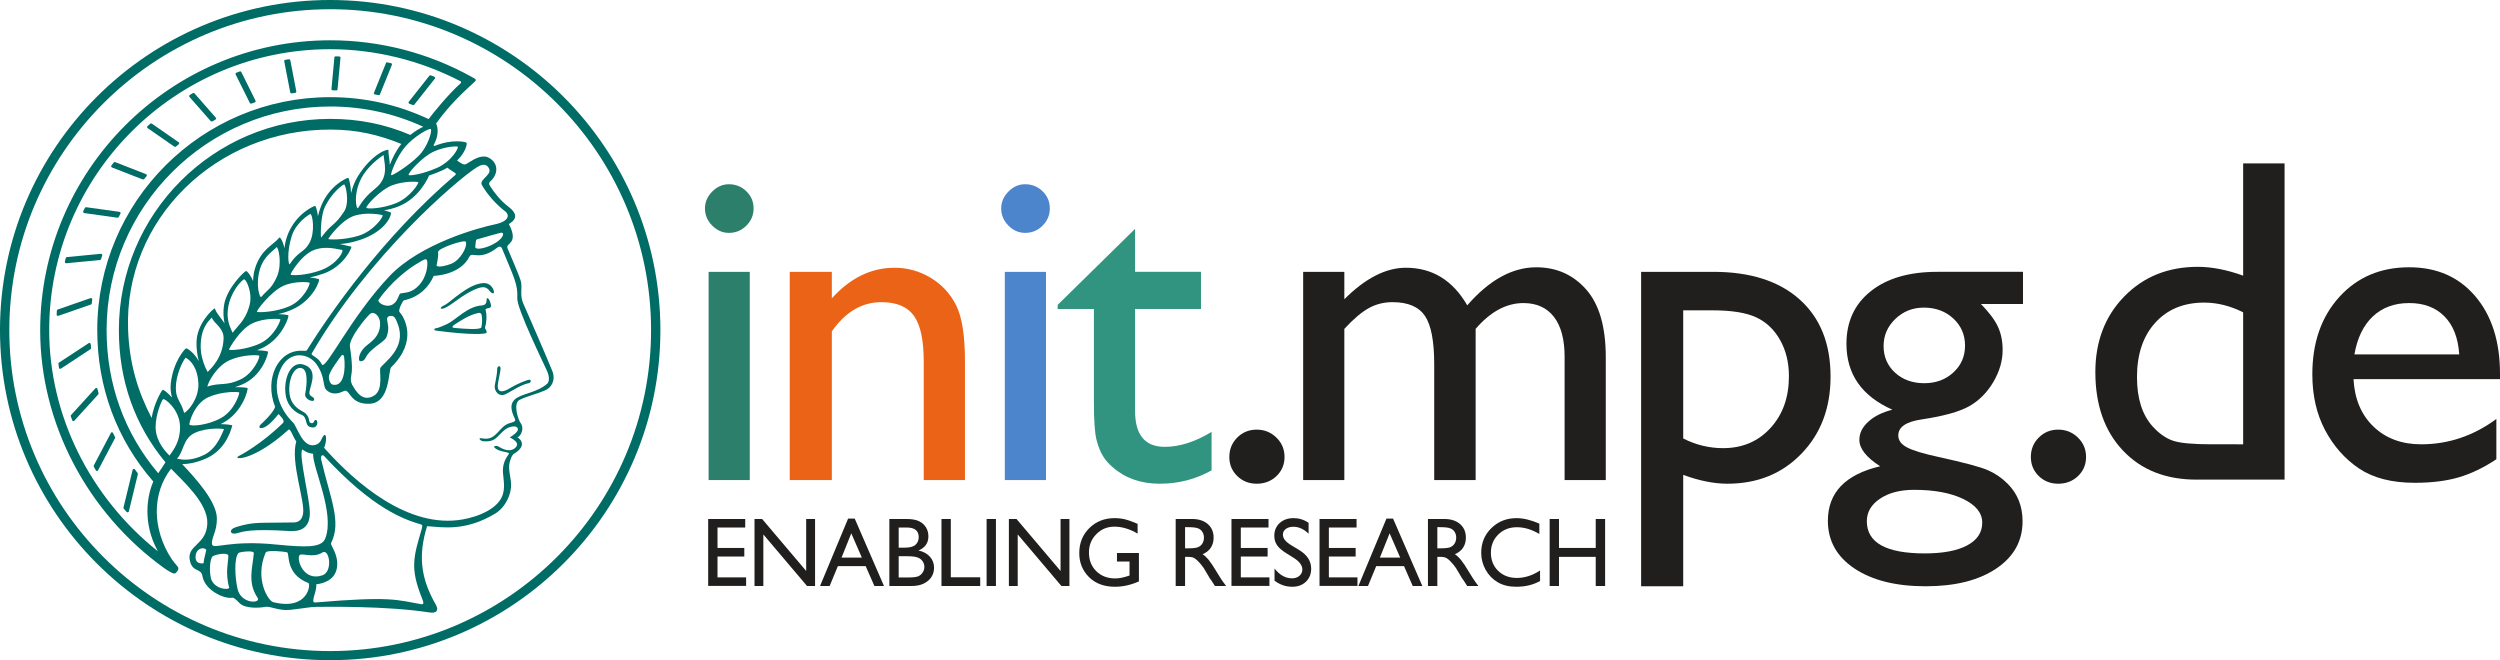
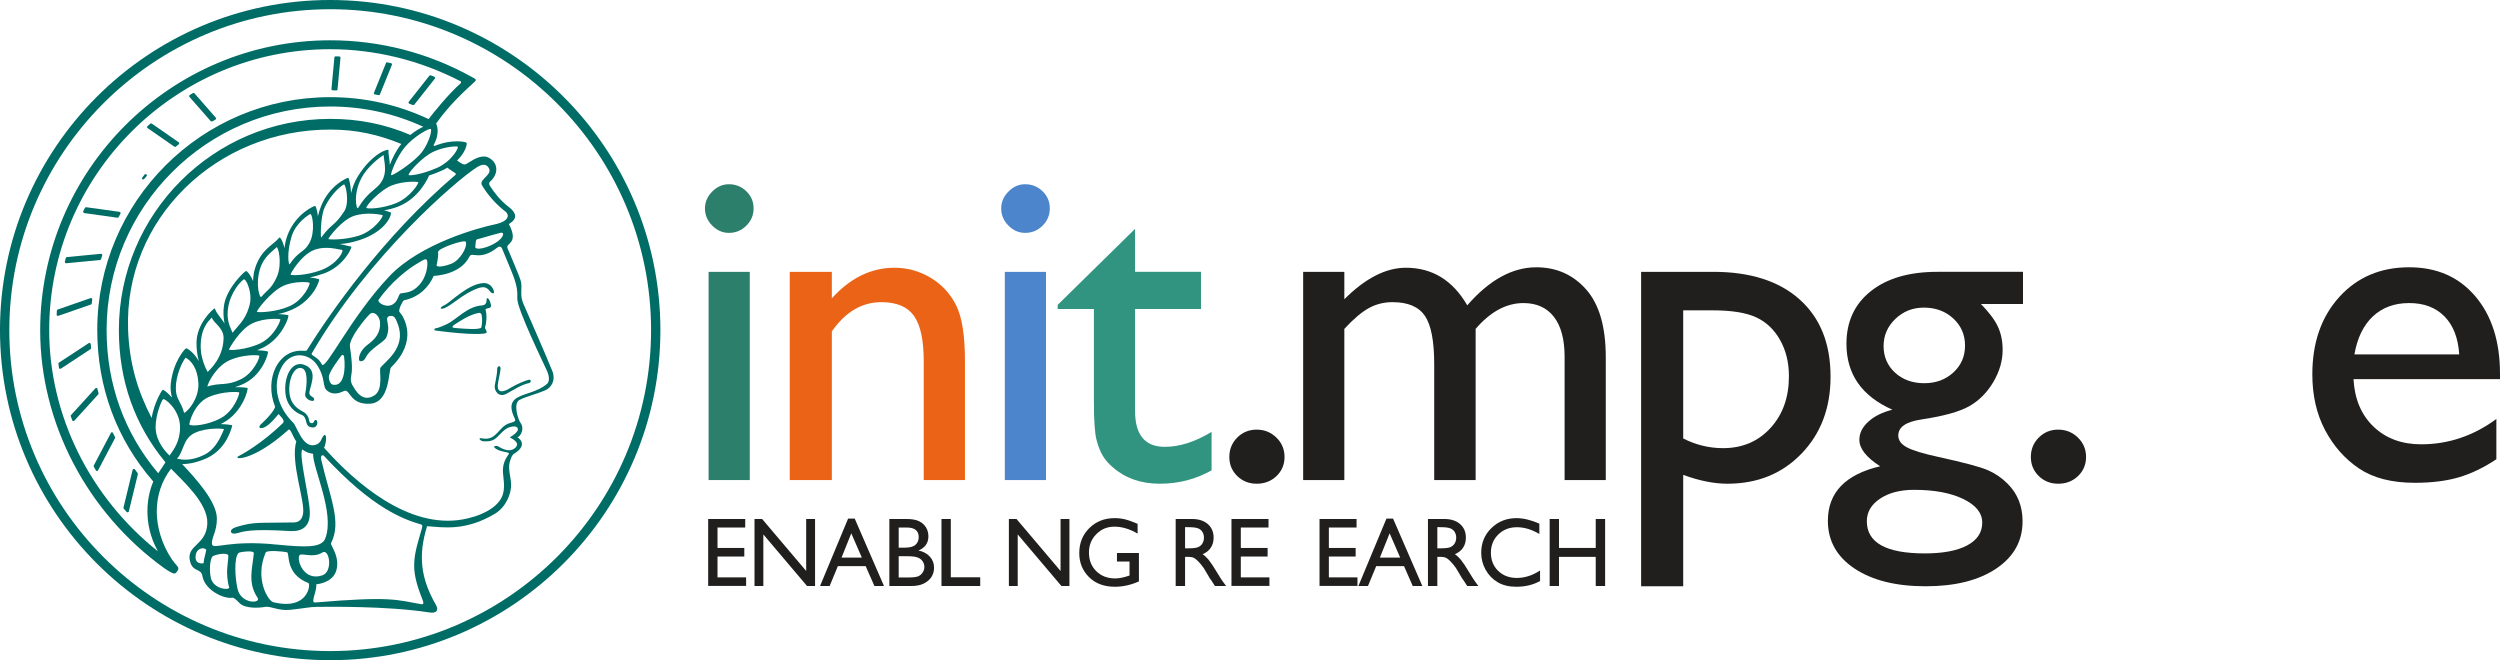
<svg xmlns="http://www.w3.org/2000/svg" xmlns:xlink="http://www.w3.org/1999/xlink" width="774.103pt" height="204.438pt" viewBox="0 0 774.103 204.438" version="1.2" id="svg91" xml:space="preserve">
  <defs id="defs23">
    <g id="g23">
      <symbol overflow="visible" id="glyph0-0">
        <path style="stroke:none" d="M 17.938,0 V -107.656 H 125.609 V 0 Z m 8.984,-8.969 H 116.625 V -98.688 H 26.922 Z m 0,0" id="path1" />
      </symbol>
      <symbol overflow="visible" id="glyph0-1">
        <path style="stroke:none" d="m 15.625,-91.609 c 2.102,0 3.898,0.727 5.391,2.172 1.5,1.449 2.25,3.227 2.25,5.328 0,2.055 -0.75,3.828 -2.25,5.328 -1.492,1.492 -3.289,2.234 -5.391,2.234 -1.961,0 -3.688,-0.754 -5.188,-2.266 -1.492,-1.52 -2.234,-3.285 -2.234,-5.297 0,-1.957 0.742,-3.695 2.234,-5.219 1.5,-1.52 3.227,-2.281 5.188,-2.281 z m -6.297,27.125 h 12.75 V 0 h -12.75 z m 0,0" id="path2" />
      </symbol>
      <symbol overflow="visible" id="glyph0-2">
        <path style="stroke:none" d="m 21.797,-64.484 v 8.203 C 27.492,-62.594 33.969,-65.75 41.219,-65.75 c 4.008,0 7.742,1.043 11.203,3.125 3.457,2.086 6.086,4.938 7.891,8.562 1.801,3.617 2.703,9.344 2.703,17.188 V 0 H 50.25 v -36.734 c 0,-6.582 -1.008,-11.285 -3.016,-14.109 -2,-2.832 -5.367,-4.25 -10.094,-4.25 -6.023,0 -11.137,3.016 -15.344,9.047 V 0 H 8.766 v -64.484 z m 0,0" id="path3" />
      </symbol>
      <symbol overflow="visible" id="glyph0-3">
        <path style="stroke:none" d="m 0,-54.25 23.969,-23.547 v 13.312 H 44.375 v 11.5 H 23.969 V -21.375 c 0,7.387 3.062,11.078 9.188,11.078 4.57,0 9.406,-1.539 14.5,-4.625 v 11.906 C 42.75,-0.254 37.398,1.125 31.609,1.125 25.766,1.125 20.906,-0.582 17.031,-4 15.812,-5.02 14.805,-6.172 14.016,-7.453 c -0.793,-1.289 -1.461,-2.973 -2,-5.047 -0.531,-2.082 -0.797,-6.047 -0.797,-11.891 v -28.594 H 0 Z m 0,0" id="path4" />
      </symbol>
      <symbol overflow="visible" id="glyph0-4">
        <path style="stroke:none" d="m 15.625,-15.625 c 2.383,0 4.414,0.82 6.094,2.453 1.688,1.637 2.531,3.641 2.531,6.016 0,2.344 -0.828,4.312 -2.484,5.906 C 20.109,0.332 18.062,1.125 15.625,1.125 13.25,1.125 11.242,0.332 9.609,-1.25 7.973,-2.844 7.156,-4.812 7.156,-7.156 c 0,-2.375 0.816,-4.379 2.453,-6.016 C 11.242,-14.805 13.25,-15.625 15.625,-15.625 Z m 0,0" id="path5" />
      </symbol>
      <symbol overflow="visible" id="glyph0-5">
        <path style="stroke:none" d="M 61.891,-46.828 V 0 H 49.062 v -35.891 c 0,-7.145 -0.961,-12.129 -2.875,-14.953 -1.918,-2.832 -5.258,-4.25 -10.016,-4.25 -2.668,0 -5.109,0.609 -7.328,1.828 -2.219,1.211 -4.758,3.355 -7.609,6.438 V 0 h -12.75 v -64.484 h 12.75 V -56 c 6.5,-6.5 12.852,-9.75 19.062,-9.75 8.176,0 14.508,3.883 19,11.641 6.82,-7.852 13.945,-11.781 21.375,-11.781 6.258,0 11.41,2.293 15.453,6.875 4.039,4.586 6.062,11.57 6.062,20.953 V 0 h -12.75 v -38.203 c 0,-5.375 -1.102,-9.484 -3.297,-12.328 -2.199,-2.852 -5.352,-4.281 -9.453,-4.281 -5.281,0 -10.215,2.664 -14.797,7.984 z m 0,0" id="path6" />
      </symbol>
      <symbol overflow="visible" id="glyph0-6">
        <path style="stroke:none" d="M 8.203,32.875 V -64.484 H 30.562 c 11.445,0 20.359,2.855 26.734,8.562 6.375,5.699 9.562,13.664 9.562,23.891 0,9.68 -3,17.625 -9,23.844 -6,6.211 -13.652,9.312 -22.953,9.312 -4.117,0 -8.672,-0.914 -13.672,-2.734 V 32.875 Z M 30.281,-52.562 h -9.047 v 39.672 c 3.926,2 8.039,3 12.344,3 5.977,0 10.867,-2.078 14.672,-6.234 3.812,-4.156 5.719,-9.504 5.719,-16.047 0,-4.207 -0.902,-7.922 -2.703,-11.141 -1.793,-3.227 -4.246,-5.578 -7.359,-7.047 -3.105,-1.469 -7.648,-2.203 -13.625,-2.203 z m 0,0" id="path7" />
      </symbol>
      <symbol overflow="visible" id="glyph0-7">
        <path style="stroke:none" d="m 5.75,-42.188 c 0,-6.875 2.508,-12.305 7.531,-16.297 5.02,-4 11.879,-6 20.578,-6 h 26.562 v 9.953 H 47.375 c 2.531,2.574 4.285,4.914 5.266,7.016 0.977,2.094 1.469,4.5 1.469,7.219 0,3.367 -0.961,6.672 -2.875,9.922 -1.918,3.242 -4.383,5.727 -7.391,7.453 -3.012,1.73 -7.953,3.109 -14.828,4.141 -4.812,0.699 -7.219,2.355 -7.219,4.969 0,1.5 0.898,2.73 2.703,3.688 1.801,0.961 5.062,1.949 9.781,2.969 7.895,1.73 12.973,3.09 15.234,4.078 2.27,0.98 4.316,2.383 6.141,4.203 3.082,3.082 4.625,6.957 4.625,11.625 0,6.125 -2.727,11.008 -8.172,14.656 -5.438,3.645 -12.715,5.469 -21.828,5.469 -9.211,0 -16.559,-1.836 -22.047,-5.5 C 2.742,23.707 0,18.785 0,12.609 0,3.879 5.395,-1.75 16.188,-4.281 11.895,-7.031 9.75,-9.758 9.75,-12.469 c 0,-2.062 0.922,-3.93 2.766,-5.609 1.844,-1.688 4.328,-2.926 7.453,-3.719 C 10.488,-26.004 5.75,-32.801 5.75,-42.188 Z m 23.969,-11.219 c -3.461,0 -6.402,1.168 -8.828,3.5 C 18.461,-47.57 17.25,-44.77 17.25,-41.5 c 0,3.324 1.188,6.074 3.562,8.25 2.383,2.168 5.398,3.25 9.047,3.25 3.594,0 6.594,-1.109 9,-3.328 2.406,-2.219 3.609,-4.988 3.609,-8.312 0,-3.363 -1.215,-6.164 -3.641,-8.406 -2.43,-2.238 -5.465,-3.359 -9.109,-3.359 z M 26.703,3.016 c -4.305,0 -7.82,0.91 -10.547,2.734 -2.73,1.82 -4.094,4.156 -4.094,7 0,6.633 5.977,9.953 17.938,9.953 5.656,0 10.035,-0.828 13.141,-2.484 3.102,-1.656 4.656,-4.008 4.656,-7.047 0,-2.992 -1.965,-5.434 -5.891,-7.328 C 37.988,3.957 32.922,3.016 26.703,3.016 Z m 0,0" id="path8" />
      </symbol>
      <symbol overflow="visible" id="glyph0-8">
-         <path style="stroke:none" d="M 52.078,-97.922 H 64.906 V 0 H 37.641 C 28.109,0 20.504,-3.008 14.828,-9.031 9.148,-15.062 6.312,-23.148 6.312,-33.297 c 0,-9.477 2.977,-17.281 8.938,-23.406 5.957,-6.125 13.562,-9.188 22.812,-9.188 4.301,0 8.973,0.914 14.016,2.734 z m 0,86.984 v -40.859 c -3.969,-2.008 -7.992,-3.016 -12.062,-3.016 -6.355,0 -11.414,2.086 -15.172,6.25 -3.762,4.156 -5.641,9.762 -5.641,16.812 0,6.637 1.633,11.75 4.906,15.344 1.969,2.156 4.047,3.609 6.234,4.359 2.195,0.742 6.145,1.109 11.844,1.109 z m 0,0" id="path9" />
-       </symbol>
+         </symbol>
      <symbol overflow="visible" id="glyph0-9">
        <path style="stroke:none" d="M 64,-31.125 H 18.641 c 0.332,6.168 2.398,11.074 6.203,14.719 3.812,3.648 8.727,5.469 14.75,5.469 8.414,0 16.176,-2.613 23.281,-7.844 V -6.312 c -3.93,2.617 -7.82,4.484 -11.672,5.609 -3.855,1.125 -8.375,1.688 -13.562,1.688 -7.105,0 -12.855,-1.469 -17.25,-4.406 C 16.004,-6.367 12.488,-10.332 9.844,-15.312 7.207,-20.289 5.891,-26.051 5.891,-32.594 c 0,-9.812 2.773,-17.789 8.328,-23.938 5.562,-6.145 12.785,-9.219 21.672,-9.219 8.551,0 15.375,2.996 20.469,8.984 C 61.453,-50.785 64,-42.773 64,-32.734 Z M 18.922,-38.766 H 51.375 c -0.324,-5.094 -1.844,-9.016 -4.562,-11.766 -2.711,-2.758 -6.352,-4.141 -10.922,-4.141 -4.586,0 -8.34,1.383 -11.266,4.141 -2.918,2.75 -4.82,6.672 -5.703,11.766 z m 0,0" id="path10" />
      </symbol>
      <symbol overflow="visible" id="glyph1-0">
        <path style="stroke:none" d="M 3.703,0 V -22.812 H 25.969 V 0 Z M 5.562,-1.906 H 24.109 V -20.922 H 5.562 Z m 0,0" id="path11" />
      </symbol>
      <symbol overflow="visible" id="glyph1-1">
        <path style="stroke:none" d="m 2.234,-20.75 h 11.469 v 2.641 H 5.125 v 6.328 h 8.297 V -9.125 H 5.125 v 6.453 h 8.859 v 2.641 h -11.75 z m 0,0" id="path12" />
      </symbol>
      <symbol overflow="visible" id="glyph1-2">
        <path style="stroke:none" d="m 18.312,-20.75 h 2.75 V 0 H 18.578 L 5.047,-15.969 V 0 H 2.312 V -20.75 H 4.672 L 18.312,-4.656 Z m 0,0" id="path13" />
      </symbol>
      <symbol overflow="visible" id="glyph1-3">
        <path style="stroke:none" d="m 8.688,-20.875 h 2.047 L 19.797,0 h -2.969 L 14.125,-6.156 H 5.516 L 2.969,0 H 0 Z m 4.25,12.078 L 9.672,-16.312 6.656,-8.797 Z m 0,0" id="path14" />
      </symbol>
      <symbol overflow="visible" id="glyph1-4">
        <path style="stroke:none" d="M 9.078,0 H 2.234 V -20.75 H 7.531 c 1.676,0 2.977,0.23 3.906,0.688 0.938,0.461 1.648,1.094 2.141,1.906 0.5,0.805 0.75,1.734 0.75,2.797 0,2.043 -1.027,3.5 -3.078,4.375 1.469,0.293 2.641,0.918 3.516,1.875 0.875,0.961 1.312,2.109 1.312,3.453 0,1.062 -0.266,2.012 -0.797,2.844 -0.531,0.824 -1.312,1.5 -2.344,2.031 C 11.914,-0.258 10.629,0 9.078,0 Z M 7.625,-18.109 h -2.5 V -11.875 h 1.938 c 1.539,0 2.633,-0.301 3.281,-0.906 0.656,-0.602 0.984,-1.383 0.984,-2.344 0,-1.988 -1.234,-2.984 -3.703,-2.984 z M 7.844,-9.219 H 5.125 v 6.578 h 2.859 c 1.582,0 2.656,-0.125 3.219,-0.375 0.562,-0.258 1.016,-0.656 1.359,-1.188 0.344,-0.531 0.516,-1.102 0.516,-1.719 0,-0.633 -0.184,-1.211 -0.547,-1.734 C 12.176,-8.188 11.664,-8.578 11,-8.828 10.332,-9.086 9.281,-9.219 7.844,-9.219 Z m 0,0" id="path15" />
      </symbol>
      <symbol overflow="visible" id="glyph1-5">
        <path style="stroke:none" d="M 2.234,-20.75 H 5.125 v 18.047 h 9.109 V 0 h -12 z m 0,0" id="path16" />
      </symbol>
      <symbol overflow="visible" id="glyph1-6">
-         <path style="stroke:none" d="M 2.266,-20.75 H 5.156 V 0 H 2.266 Z m 0,0" id="path17" />
-       </symbol>
+         </symbol>
      <symbol overflow="visible" id="glyph1-7">
        <path style="stroke:none" d="m 13.172,-10.219 h 6.797 v 8.797 c -2.492,1.105 -4.965,1.656 -7.422,1.656 -3.355,0 -6.039,-1 -8.047,-3 -2,-2.008 -3,-4.484 -3,-7.422 0,-3.102 1.035,-5.68 3.109,-7.734 2.082,-2.062 4.691,-3.094 7.828,-3.094 1.133,0 2.211,0.125 3.234,0.375 1.031,0.25 2.328,0.715 3.891,1.391 v 3.031 C 17.145,-17.656 14.75,-18.375 12.375,-18.375 c -2.211,0 -4.074,0.777 -5.594,2.328 C 5.258,-14.504 4.5,-12.613 4.5,-10.375 c 0,2.367 0.758,4.297 2.281,5.797 1.52,1.492 3.473,2.234 5.859,2.234 1.156,0 2.539,-0.27 4.156,-0.812 L 17.062,-3.25 v -4.328 h -3.891 z m 0,0" id="path18" />
      </symbol>
      <symbol overflow="visible" id="glyph1-8">
        <path style="stroke:none" d="" id="path19" />
      </symbol>
      <symbol overflow="visible" id="glyph1-9">
        <path style="stroke:none" d="m 2.312,0 v -20.75 h 5.078 c 2.039,0 3.66,0.523 4.859,1.562 1.207,1.043 1.812,2.449 1.812,4.219 0,1.211 -0.297,2.258 -0.891,3.141 -0.586,0.875 -1.422,1.531 -2.516,1.969 0.645,0.438 1.273,1.031 1.891,1.781 0.613,0.75 1.484,2.062 2.609,3.938 0.707,1.18 1.27,2.062 1.688,2.656 L 17.922,0 H 14.469 l -0.875,-1.359 C 13.562,-1.41 13.504,-1.5 13.422,-1.625 l -0.578,-0.812 -0.891,-1.516 -0.969,-1.625 C 10.379,-6.422 9.828,-7.094 9.328,-7.594 8.836,-8.102 8.391,-8.469 7.984,-8.688 7.586,-8.914 6.914,-9.031 5.969,-9.031 h -0.75 V 0 Z M 6.078,-18.219 H 5.219 v 6.547 H 6.312 c 1.469,0 2.473,-0.129 3.016,-0.391 0.551,-0.258 0.977,-0.645 1.281,-1.156 0.301,-0.52 0.453,-1.113 0.453,-1.781 0,-0.656 -0.168,-1.25 -0.5,-1.781 -0.336,-0.531 -0.809,-0.898 -1.422,-1.109 -0.617,-0.219 -1.637,-0.328 -3.062,-0.328 z m 0,0" id="path20" />
      </symbol>
      <symbol overflow="visible" id="glyph1-10">
-         <path style="stroke:none" d="m 7.25,-8.703 -2.203,-1.375 c -1.387,-0.852 -2.371,-1.695 -2.953,-2.531 -0.586,-0.844 -0.875,-1.812 -0.875,-2.906 0,-1.625 0.551,-2.945 1.656,-3.969 1.102,-1.02 2.539,-1.531 4.312,-1.531 1.688,0 3.238,0.484 4.656,1.453 v 3.375 C 10.383,-17.625 8.812,-18.344 7.125,-18.344 c -0.949,0 -1.727,0.227 -2.328,0.672 -0.605,0.449 -0.906,1.027 -0.906,1.734 0,0.625 0.219,1.211 0.656,1.75 0.445,0.543 1.164,1.109 2.156,1.703 l 2.219,1.344 c 2.477,1.5 3.719,3.422 3.719,5.766 0,1.668 -0.547,3.023 -1.641,4.062 -1.086,1.031 -2.496,1.547 -4.234,1.547 -2,0 -3.824,-0.629 -5.469,-1.891 v -3.766 c 1.57,2.031 3.383,3.047 5.438,3.047 0.906,0 1.66,-0.258 2.266,-0.781 0.602,-0.52 0.906,-1.172 0.906,-1.953 0,-1.27 -0.887,-2.469 -2.656,-3.594 z m 0,0" id="path21" />
-       </symbol>
+         </symbol>
      <symbol overflow="visible" id="glyph1-11">
        <path style="stroke:none" d="m 19.672,-4.812 v 3.266 c -2.125,1.188 -4.578,1.781 -7.359,1.781 -2.262,0 -4.18,-0.461 -5.75,-1.391 C 4.988,-2.094 3.742,-3.375 2.828,-5 c -0.918,-1.633 -1.375,-3.406 -1.375,-5.312 0,-3.02 1.047,-5.555 3.141,-7.609 2.102,-2.062 4.695,-3.094 7.781,-3.094 2.125,0 4.484,0.57 7.078,1.703 v 3.203 c -2.367,-1.395 -4.68,-2.094 -6.938,-2.094 -2.312,0 -4.234,0.75 -5.766,2.25 -1.531,1.5 -2.297,3.383 -2.297,5.641 0,2.281 0.75,4.156 2.25,5.625 1.508,1.461 3.438,2.188 5.781,2.188 2.457,0 4.852,-0.77 7.188,-2.312 z m 0,0" id="path22" />
      </symbol>
      <symbol overflow="visible" id="glyph1-12">
        <path style="stroke:none" d="m 16.5,-20.75 h 2.906 V 0 H 16.5 V -9.031 H 5.125 V 0 H 2.234 V -20.75 H 5.125 v 8.969 H 16.5 Z m 0,0" id="path23" />
      </symbol>
    </g>
  </defs>
  <g id="g29">
    <g id="g21" style="image-rendering:auto" transform="matrix(3.249,0,0,3.249,-50.915,-49.972)">
      <path fill="#006c66" d="m 47.14,77.43 c -16.87,0 -30.58,-13.72 -30.58,-30.59 0,-16.86 13.72,-30.58 30.58,-30.58 16.86,0 30.58,13.72 30.58,30.58 0,16.87 -13.72,30.59 -30.58,30.59 m 0,-62.05 c -17.35,0 -31.47,14.11 -31.47,31.46 0,17.35 14.11,31.46 31.47,31.46 17.35,0 31.47,-14.11 31.47,-31.46 C 78.6,29.49 64.49,15.38 47.14,15.38" id="path1-3" />
      <path fill="#006c66" d="m 67.81,51.96 c -0.98,0.86 -2.48,0.93 -3.08,1.49 -0.32,0.29 -0.46,0.74 -0.12,1.55 0.2,0.47 0.33,0.52 -0.34,0.7 -1.09,0.29 -1.24,1.72 -2.62,1.46 -0.55,-0.1 -0.16,0.25 0.04,0.27 0.79,0.08 1.11,-0.15 1.38,-0.41 0.28,-0.26 0.65,-0.73 1.07,-0.89 0.44,-0.17 0.88,-0.16 0.89,0.17 0.01,0.25 -0.55,0.65 -0.78,0.76 0.28,0.15 1.15,0.59 0.41,1.09 -0.58,0.39 -1.37,-0.15 -1.49,-0.22 -0.17,-0.1 -0.5,-0.05 -0.39,0.08 0.43,0.52 1.58,0.39 1.37,0.66 -1.06,1.43 -0.2,2.26 -0.52,3.69 -0.33,1.45 -2.31,2.25 -3.84,2.52 -5.2,0.94 -10.26,-3.49 -13.23,-6.82 0.27,-0.63 0.24,-1.46 -0.04,-1.17 -0.26,0.28 -0.21,0.74 -0.83,0.9 -1.19,0.3 -1.71,-1.77 -2.08,-2.13 -1.45,-1.42 -2.02,-3.42 -1.16,-5.18 0.87,-1.77 2.69,-1.42 3.41,-0.35 0.9,1.33 0.48,2.09 1,2.49 0.72,0.56 1.44,0.06 1.64,0.01 0.55,-0.15 0.51,1.3 2.38,1.23 2.01,-0.07 1.78,-3.2 2.07,-3.48 2.58,-2.51 1.26,-4.76 0.79,-5.28 -0.13,-0.14 0.29,-1.06 0.44,-1.1 1.51,-0.33 2.37,-1.3 2.83,-2.33 0,0 2.52,-0.04 3.41,-1.85 0.24,-0.48 0.98,0.47 2.66,-0.85 0.19,-0.15 0.37,-0.08 0.44,0.1 1.08,2.65 1.53,3.38 1.45,4.73 -0.06,0.98 2.62,6.43 2.82,6.9 0.24,0.52 0.27,1.04 0.02,1.26 M 55.87,65.77 c -0.77,2.65 -1.15,3.7 0,6.58 0.15,0.38 0.27,0.67 -0.07,0.61 -2.32,-0.4 -2.82,-0.78 -10.08,-0.16 -0.52,0.04 0.17,-1.01 0.09,-1.73 0.66,-0.08 1.72,-0.39 1.95,-1.47 0.27,-1.31 -0.64,-2.27 -0.54,-2.46 1.03,-2.01 -0.07,-4.24 -0.94,-7.97 -0.08,-0.35 0.12,-0.5 0.27,-0.34 4.67,5.06 7.65,6.06 9.26,6.54 0.15,0.04 0.11,0.22 0.06,0.4 m -14.16,7 c -0.48,-0.12 -1.8,-2.22 -0.72,-4.73 0.11,-0.26 1.76,-0.1 2.04,-0.02 0.28,0.08 -0.23,2.05 2.04,2.93 0.22,0.09 -0.02,2.65 -3.36,1.82 m -3.4,-1.26 c -0.25,-1.1 -0.35,-3.01 0.11,-3.44 0.09,-0.08 1.46,-0.28 1.44,0.03 -0.1,1.32 -0.64,2.79 0.36,4.25 0.38,0.55 -1.57,0.64 -1.91,-0.84 m 8.09,-1.3 c -1.78,0.62 -2.48,-1.47 -2.19,-1.91 0.18,-0.27 1.3,0.31 2.18,-0.26 0.67,-0.44 1.04,1.81 0.01,2.17 M 35.88,67.25 c -0.1,-0.59 0.47,-1.16 0.46,-2.46 -0.01,-1.59 -1.98,-3.77 -3.31,-5.18 0.62,0 1.44,-0.15 2.36,-0.57 1.98,-0.92 2.37,-3.02 2.42,-3.1 0.03,-0.04 -0.44,-0.13 -1.12,-0.14 0.07,-0.03 0.15,-0.07 0.22,-0.11 1.94,-1.04 2.44,-3.28 2.35,-3.33 -0.04,-0.02 -0.52,-0.1 -1.19,-0.08 0.19,-0.06 0.38,-0.14 0.59,-0.22 2.05,-0.81 2.62,-3.09 2.55,-3.17 -0.03,-0.03 -0.44,-0.11 -1.04,-0.13 0.18,-0.07 0.37,-0.15 0.56,-0.24 1.87,-0.93 2.52,-3.02 2.42,-3.09 -0.04,-0.03 -0.42,-0.1 -0.98,-0.11 0.42,-0.09 0.87,-0.23 1.35,-0.44 2,-0.88 2.65,-2.79 2.56,-2.88 -0.04,-0.03 -0.38,-0.13 -0.89,-0.17 0.4,-0.09 0.84,-0.21 1.3,-0.37 1.98,-0.68 2.78,-2.57 2.66,-2.58 -0.27,-0.03 -0.64,-0.16 -1.11,-0.24 0.54,-0.04 1.17,-0.13 1.96,-0.4 2.14,-0.72 2.9,-2.01 2.94,-2.57 0,-0.04 -0.26,-0.15 -0.67,-0.24 0.49,-0.09 0.98,-0.21 1.39,-0.38 2,-0.81 2.83,-2.77 2.9,-2.94 0.36,-0.12 0.76,-0.27 1.17,-0.45 0.21,-0.09 0.4,-0.19 0.57,-0.3 0.1,0.07 0.25,0.19 0.49,0.34 0.3,0.19 0.41,0.24 0.26,0.37 -6.8,5.8 -11.9,13.11 -14.12,16.67 -0.06,0.1 -0.18,0.08 -0.37,0.07 -2.38,-0.16 -3.73,2.68 -2.67,5.34 -0.13,0.54 -1.26,1.59 -1.35,1.66 -0.09,0.07 -0.31,0.41 0.07,0.37 0.56,-0.05 1.27,-0.94 1.61,-1.34 0.14,0.18 0.67,0.61 0.41,0.86 -2.02,1.99 -4.03,3.06 -4.18,3.13 -0.76,0.37 1.26,0.63 4.71,-2.49 0.2,-0.18 0.44,0.72 0.75,1.11 -0.59,1.95 0.87,5.73 0.64,6.91 -0.04,0.21 -0.16,0.79 -0.85,0.81 -3.42,0.07 -3.75,-0.09 -5.49,0.43 -0.81,0.24 -0.6,0.77 -0.01,0.61 0.67,-0.18 1.36,-0.45 5.06,-0.22 0.9,0.06 1.94,-0.18 1.94,-1.71 0.01,-1.38 -1.09,-5.51 -0.72,-6.07 0.49,0.37 0.85,0.38 1.03,0.42 -0.05,1.35 2.12,5.69 1.15,8.09 -0.36,0.89 -1.93,0.82 -4.62,0.56 -4.58,-0.47 -6.07,0.52 -6.16,-0.03 m -0.09,3.31 c -0.2,-0.79 -0.12,-1.88 0.15,-2.17 0.52,-0.25 1.47,-0.35 1.49,-0.05 0.03,0.48 -0.33,1.63 0.09,3.06 -0.1,0.23 -1.39,0.13 -1.73,-0.84 M 34.23,56.64 c 1.16,-0.55 2.88,-0.42 2.79,-0.34 -0.09,0.08 -0.55,1.75 -1.85,2.41 -1.3,0.65 -2.16,0.48 -2.63,0.39 0.69,-0.77 0.55,-1.91 1.69,-2.46 m -2.4,2.16 c -0.39,-0.37 -1.23,-1.3 -1.32,-2.5 0,-0.06 -0.01,-0.12 -0.01,-0.17 0,-1.29 0.57,-2.56 0.71,-2.7 0.14,-0.14 1.6,0.99 1.62,2.62 0.02,1.4 -0.62,2.2 -1,2.75 m -1.07,1.67 c 0,0 -0.01,0.01 -0.01,0.01 -3.22,-3.8 -4.92,-8.5 -4.92,-13.64 0,-11.75 9.56,-21.31 21.31,-21.31 3.1,0 6.08,0.65 8.87,1.93 -0.37,0.17 -0.79,0.42 -1.23,0.78 -2.45,-1.04 -4.92,-1.53 -7.64,-1.53 -11.1,0 -20.14,9.03 -20.14,20.13 0,4.81 1.5,9.05 4.44,12.6 -0.16,0.26 -0.4,0.62 -0.68,1.03 m -0.04,7.45 C 24.24,62.76 20.36,54.97 20.36,46.84 c 0,-14.76 12.01,-26.77 26.77,-26.77 4.31,0 8.63,1.08 12.42,3.05 0.08,0.04 0.09,0.14 0.02,0.2 -1.11,0.97 -2.66,2.88 -3.05,3.41 -2.95,-1.38 -6.1,-2.09 -9.39,-2.09 -12.24,0 -22.19,9.96 -22.19,22.19 0,5.46 1.85,10.44 5.34,14.44 -0.2,0.46 -0.56,1.48 -0.56,2.83 0.01,1.12 0.22,2.4 1,3.82 M 50.6,35.2 c -0.16,-0.11 1.28,-1.72 2.45,-2.16 1.14,-0.43 2.38,-0.35 2.48,-0.3 0.1,0.06 -0.75,1.45 -2.13,2.01 -1.3,0.52 -2.65,0.55 -2.8,0.45 m -3.64,2.95 c 0.02,-0.09 1.21,-1.76 2.43,-2.19 1.17,-0.4 2.59,-0.13 2.74,-0.07 0.15,0.06 -0.82,1.53 -2.32,1.97 -1.34,0.41 -2.87,0.37 -2.85,0.29 m -3.59,3.41 c -0.08,-0.04 1,-1.88 2.22,-2.35 1.16,-0.45 2.31,-0.04 2.66,-0.02 0.28,0.02 -0.4,1.35 -1.99,1.94 -1.33,0.49 -2.69,0.53 -2.89,0.43 m -3.21,3.54 c -0.1,-0.07 1.32,-1.93 2.5,-2.47 1.04,-0.48 2.4,-0.38 2.51,-0.3 0.11,0.08 -0.55,1.64 -1.92,2.24 -1.3,0.57 -2.99,0.61 -3.09,0.53 m -2.67,3.58 c 0.06,-0.14 1.06,-1.93 2.23,-2.48 1.16,-0.55 2.57,-0.43 2.66,-0.4 0.1,0.03 -0.53,1.62 -1.86,2.28 -1.32,0.65 -3.09,0.74 -3.03,0.6 m -2.06,3.54 c 0.09,-0.46 0.9,-1.96 2.12,-2.51 v 0 c 1.23,-0.55 2.65,-0.51 2.81,-0.44 0.16,0.07 -0.51,1.67 -1.74,2.26 -1.38,0.67 -1.94,0.28 -3.19,0.69 m 0.11,1.01 c 1.37,-0.6 2.87,-0.51 2.93,-0.45 0.06,0.06 -0.44,1.75 -1.77,2.46 -1.33,0.71 -2.84,0.78 -2.97,0.61 -0.08,-0.09 0.44,-2.02 1.81,-2.62 m -2.18,-3.76 c 0.53,0.27 1.16,1.03 1.22,2.45 0.06,1.43 -0.96,2.63 -1.36,2.82 -0.28,-1.09 -0.81,-1.32 -0.79,-2.4 0,-1.17 0.6,-2.47 0.93,-2.87 m 3.62,-1.88 c -0.03,1.83 -1.18,2.9 -1.52,3.24 -0.21,-0.36 -0.63,-1.3 -0.66,-2.27 -0.05,-1.88 0.72,-2.55 1.06,-2.92 0.16,0.54 1.13,0.97 1.12,1.95 m 2.56,-3.83 c 0,0.35 -0.04,0.55 -0.14,0.9 -0.38,1.3 -1.15,1.85 -1.56,2.44 -0.17,-0.39 -0.47,-0.93 -0.48,-1.76 0,-1.57 0.95,-2.91 1.55,-3.34 0.23,-0.01 0.63,0.95 0.63,1.76 m 2.51,-1.98 c -0.53,1.16 -0.87,1.19 -1.49,1.91 -0.11,0.12 -0.57,-1.1 -0.12,-2.64 0.36,-1.23 1.18,-1.68 1.58,-2.1 0.16,-0.16 0.59,1.6 0.03,2.83 m 3.09,-3.21 c -0.52,0.91 -0.99,0.7 -1.86,1.99 -0.1,0.14 -0.32,-1.07 0.2,-2.7 0.4,-1.26 1.64,-2.04 1.77,-2.08 0.19,-0.04 0.51,1.71 -0.11,2.79 m 3.32,-3.02 c -1.01,1.51 -1.07,0.99 -2.18,2.47 -0.06,0.08 -0.08,-1.93 0.31,-2.81 0.62,-1.4 1.71,-2.22 1.87,-2.25 0.16,-0.02 0.56,1.76 0,2.59 m 3.03,-2.25 c -0.83,0.67 -1.2,1.12 -1.69,1.9 -0.16,0.27 -0.57,-1.49 0.51,-3.18 0.66,-1.03 1.97,-1.96 1.94,-1.84 -0.08,0.42 0.65,1.98 -0.76,3.12 m 2.77,-3.9 c 0.85,-1.01 2.3,-1.82 2.46,-1.72 0.17,0.1 -0.24,1.67 -1.18,2.58 -0.94,0.93 -2.4,1.83 -2.57,1.82 -0.17,-0.01 0.52,-1.77 1.29,-2.68 m -22.2,23.87 c -0.43,-0.5 -0.83,-0.77 -0.88,-0.74 -0.12,0.08 -0.82,1.28 -1.06,2.68 C 28.76,52.6 28,49.97 27.88,46.84 27.46,36.23 36.35,27.69 47.19,27.73 c 2.47,0.01 4.51,0.47 6.73,1.37 -0.5,0.62 -0.86,1.37 -1.1,1.99 -0.01,-0.58 -0.16,-1.02 -0.12,-1.38 0.03,-0.22 -1.54,0.26 -2.92,2.47 -0.32,0.51 -0.52,1.08 -0.65,1.6 -0.03,-0.83 -0.22,-1.47 -0.28,-1.46 -0.14,0.04 -1.73,0.69 -2.55,2.63 -0.14,0.34 -0.25,0.69 -0.33,1.03 C 45.9,35.38 45.75,35 45.7,35 c -0.1,0.01 -1.76,0.69 -2.58,2.67 -0.19,0.46 -0.29,0.93 -0.34,1.37 -0.15,-0.69 -0.42,-1.12 -0.5,-1.01 -0.57,0.73 -1.69,1.05 -2.29,2.88 -0.14,0.43 -0.19,0.86 -0.2,1.26 -0.25,-0.62 -0.59,-0.98 -0.67,-0.96 -0.16,0.03 -1.85,1.64 -2.1,3.26 -0.1,0.64 -0.05,1.23 0.05,1.73 -0.32,-0.52 -0.75,-0.9 -0.93,-1.44 -0.27,0.14 -1.7,1.49 -1.74,3.21 -0.02,0.67 0.08,1.3 0.22,1.83 -0.48,-0.86 -1.15,-1.27 -1.23,-1.22 -0.12,0.08 -1.19,1.23 -1.44,3.31 -0.06,0.49 0,0.96 0.11,1.38 M 57.02,29.82 c 1.08,-0.49 2.13,-0.5 2.24,-0.48 0.24,0.03 -0.55,1.44 -1.96,2.05 -1.46,0.63 -2.54,0.74 -2.67,0.68 -0.18,-0.1 1.24,-1.73 2.39,-2.25 m -9.64,22.22 c -0.3,-0.07 -0.41,-0.65 -0.35,-0.87 0.13,-0.51 0.92,-1.56 1.2,-1.93 0.07,-0.09 0.21,-0.01 0.23,0.1 0.17,1.22 0,2.93 -1.08,2.7 m 5.77,-7.68 c -0.65,0.44 -1.58,-0.16 -1.39,-0.42 1.2,-1.71 2.8,-2.9 3.44,-3.3 1.03,-0.64 1.14,-0.69 1.19,-0.32 0.03,0.22 0.04,1.34 -0.79,2.25 -0.69,0.76 -1.38,0.69 -1.73,0.77 -0.23,0.04 -0.22,0.68 -0.72,1.02 m -1.82,8.72 c -1.21,0.74 -1.86,-0.67 -2.03,-0.92 -0.07,-0.11 -0.27,-0.42 -0.16,-0.95 0.08,-0.42 0.15,-0.99 -0.12,-2.79 -0.12,-0.79 1.52,-2.76 1.89,-3.1 0.38,-0.36 0.94,0.18 0.98,0.76 0.07,1.1 -0.55,1.68 -1.18,2.15 -0.78,0.58 -0.92,1.33 -0.78,1.53 0.06,0.08 0.4,0.08 0.56,-0.24 0.47,-0.99 1.8,-1.5 2.01,-2.01 0.33,-0.81 0.09,-1.34 0.06,-1.68 -0.03,-0.3 0.26,-0.37 0.48,-0.34 0.28,0.04 0.41,0.43 0.55,0.8 0.86,2.25 -1.31,3.61 -1.66,4.14 -0.16,0.25 0.34,2.08 -0.6,2.65 m 6.09,-13.67 c -0.06,-0.36 2.56,-1.24 2.65,-0.98 0.17,0.48 -0.54,1.77 -1.42,2.1 -1,0.37 -1.41,0.26 -1.37,0.12 0.06,-0.26 0.19,-0.9 0.14,-1.24 m 6.18,-1.6 c -0.31,0.88 -2.75,1.67 -2.63,1.05 0.05,-0.28 0.01,-0.65 0.19,-0.68 0.27,-0.05 1.04,-0.31 2.24,-0.62 0.12,-0.03 0.28,0.03 0.2,0.25 m -2.46,-6.5 c 0.36,-0.23 0.74,-0.32 0.97,-0.1 0.79,0.78 -0.85,1.21 -0.51,1.81 0.56,0.98 1.45,1.92 2.24,2.52 0.37,0.28 0.42,0.92 -0.99,1.22 -1.42,0.29 -7.08,1.79 -10.07,4.95 -3.74,3.96 -6.12,9.09 -6.44,8.39 -0.33,-0.71 -1.08,-0.83 -0.96,-1.03 5.37,-9.25 13.78,-16.51 15.76,-17.76 M 35.07,69.06 c -0.21,0.04 -0.89,0.07 -0.74,-0.82 0.09,-0.55 0.69,-0.78 1,-0.47 -0.07,0.42 -0.22,0.84 -0.26,1.29 M 65.6,44.44 c -0.44,-0.91 -0.14,-1.51 -0.27,-2.17 -0.1,-0.49 -0.83,-2.11 -1.29,-3.23 -0.22,-0.53 1.13,-0.4 0.13,-2.3 -0.03,-0.06 1.38,-0.58 -0.03,-1.65 -0.79,-0.6 -1.35,-1.34 -1.78,-2 -0.06,-0.09 -0.12,-0.27 0.01,-0.39 0.8,-0.71 0.82,-1.73 -0.05,-2.25 -0.62,-0.38 -1.34,0.01 -2,0.43 -0.22,0.14 -0.33,0.23 -0.55,0.14 -0.12,-0.05 -0.34,-0.2 -0.54,-0.34 0.82,-0.79 0.97,-1.56 0.91,-1.69 -0.04,-0.09 -1.38,-0.39 -3.04,0.3 -0.04,-0.02 -0.07,-0.04 -0.12,-0.06 0.68,-1.18 0.3,-2.01 0.25,-2.07 0,0 0,0 0,0 1.24,-1.74 2.48,-2.89 3.69,-4 0,0 0.03,-0.03 0.03,-0.03 0.08,-0.08 0.11,-0.17 -0.04,-0.26 -0.13,-0.08 -0.16,-0.1 -0.32,-0.18 -4.09,-2.27 -8.74,-3.47 -13.44,-3.47 -15.25,0 -27.65,12.41 -27.65,27.65 0,8.83 4.48,17.36 11.81,22.65 0.49,0.35 0.83,0.49 0.83,0.49 0.12,0.04 0.25,0.04 0.32,-0.06 l 0.11,-0.14 c 0.07,-0.09 0.1,-0.17 0.1,-0.25 0,-0.2 -0.29,-0.38 -0.63,-0.89 -0.99,-1.47 -1.43,-3.14 -1.43,-4.54 0,-1.53 0.47,-2.92 1.36,-4.08 1.1,1.15 3.51,3.26 3.46,5.19 -0.06,2.16 -2.08,2.05 -1.64,3.67 0.27,1.02 1.04,0.6 1.17,1.37 0.23,1.34 2.03,2.19 2.81,2.07 0.19,-0.03 0.35,0.13 0.73,0.51 0.53,0.54 1.85,0.47 2.43,0.36 0.55,-0.1 1.25,0.4 2.41,0.28 1.45,-0.16 1.82,-0.27 2.44,-0.28 1.05,-0.01 6.75,-0.1 10.81,0.53 0.7,0.11 0.92,-0.21 0.61,-0.75 -1.47,-2.56 -1.67,-4.73 -0.83,-7.47 1.5,0.1 3.65,0.51 6.49,-1.2 1.01,-0.61 1.57,-1.89 1.52,-2.85 -0.03,-0.62 -0.3,-1.41 -0.14,-2.02 0.22,-0.82 0.38,-0.8 0.61,-0.96 1.08,-0.76 0.3,-1.37 0.13,-1.43 0.33,-0.13 0.69,-0.84 0.31,-1.37 -0.19,-0.21 -0.78,-1.86 -0.1,-2.21 0.74,-0.37 1.57,-0.53 2.42,-0.9 0.58,-0.24 1.04,-0.92 0.71,-1.82 -0.44,-1.12 -2.65,-6.19 -2.72,-6.33" id="path2-6" />
      <path fill="#006c66" d="m 61.76,42.36 c -1.47,0.05 -3.17,1.85 -3.72,2.1 -0.58,0.26 -0.38,0.43 -0.04,0.3 0.73,-0.27 1.77,-1.38 3.2,-1.9 1.13,-0.41 1.06,0.52 1.49,0.47 0.2,-0.02 -0.09,-1 -0.93,-0.97" id="path3-7" />
      <path fill="#006c66" d="m 61.55,46.57 c -0.07,0.27 -1.63,0.15 -2.49,0.07 -0.2,-0.02 -0.54,-0.05 0.11,-0.44 0.51,-0.31 1.21,-0.82 2.14,-1 0.07,-0.01 0.22,0.01 0.26,0.18 0.09,0.44 0.04,0.91 -0.02,1.19 m 0.54,-2.77 c -0.12,0.03 0.13,0.65 -0.51,0.69 -1.38,0.09 -2.47,1.39 -3.31,1.78 -0.84,0.39 -1.01,0.38 -1.14,0.42 -0.11,0.03 -0.07,0.17 0.02,0.19 3.51,0.47 4.86,0.34 4.89,0.21 0.06,-0.24 -0.19,-0.36 -0.14,-0.52 0.13,-0.39 0.2,-1.13 0.05,-1.64 -0.07,-0.24 0.52,-0.08 0.52,-0.4 0,-0.18 -0.18,-0.78 -0.38,-0.73" id="path4-5" />
      <path fill="#006c66" d="m 66.13,51.57 c -0.27,0 -1.35,0.49 -1.76,0.75 -0.24,0.15 -1.33,0.83 -1.26,-0.24 0.03,-0.38 0.27,-1.31 0.27,-1.56 -0.01,-0.39 -0.32,-0.24 -0.32,-0.01 -0.01,0.54 -0.12,0.95 -0.23,1.58 -0.09,0.54 0.38,1.21 1.1,0.82 0.61,-0.32 1.43,-0.88 2.16,-1.02 0.19,-0.04 0.23,-0.32 0.04,-0.32" id="path5-3" />
      <path fill="#006c66" d="m 45.79,55.41 c -0.21,-0.08 -0.15,0.35 -0.43,0.3 -0.37,-0.06 -0.06,-0.39 -0.54,-0.9 -0.24,-0.25 -0.84,-0.36 -1.28,-1.07 -0.7,-1.12 -0.1,-3.61 0.92,-3.26 0.57,0.2 0.47,1.52 0.3,2.42 -0.1,0.55 0.75,0.82 0.83,0.63 0.13,-0.32 -0.31,-0.29 -0.42,-0.59 -0.16,-0.45 1.05,-2.27 -0.53,-2.8 -1.15,-0.39 -1.91,1.07 -1.77,2.67 0.12,1.35 1.02,1.91 1.53,2.1 0.69,0.26 0.17,1.21 1.11,1.21 0.42,0.02 0.51,-0.63 0.28,-0.71" id="path6-5" />
      <path fill="#006c66" d="m 55.02,25.39 c 0.05,0.02 0.1,0 0.14,-0.04 l 1.95,-2.47 c 0.05,-0.06 0.03,-0.16 -0.05,-0.19 -0.11,-0.04 -0.22,-0.09 -0.33,-0.13 -0.05,-0.02 -0.11,0 -0.14,0.04 l -1.96,2.48 c -0.05,0.07 -0.02,0.16 0.06,0.19 0.1,0.04 0.22,0.08 0.33,0.12" id="path7-6" />
      <path fill="#006c66" d="m 51.4,24.38 c 0.11,0.02 0.22,0.04 0.34,0.07 0.06,0.01 0.12,-0.02 0.14,-0.07 l 1.14,-2.82 c 0.03,-0.07 -0.01,-0.15 -0.09,-0.16 -0.13,-0.03 -0.25,-0.06 -0.38,-0.08 -0.04,-0.01 -0.07,0.01 -0.08,0.04 -0.14,0.36 -0.94,2.33 -1.16,2.87 -0.03,0.06 0.01,0.14 0.09,0.15" id="path8-2" />
      <path fill="#006c66" d="m 47.38,23.99 c 0.11,0 0.23,0 0.34,0.01 0.06,0 0.12,-0.05 0.12,-0.11 l 0.28,-3 c 0.01,-0.07 -0.05,-0.13 -0.12,-0.13 -0.11,0 -0.23,-0.01 -0.34,-0.01 -0.06,0 -0.12,0.05 -0.12,0.11 l -0.28,3 c -0.01,0.07 0.05,0.13 0.12,0.13" id="path9-9" />
-       <path fill="#006c66" d="m 43.47,24.28 c 0.11,-0.02 0.22,-0.03 0.34,-0.05 0.07,-0.01 0.11,-0.08 0.1,-0.14 l -0.57,-2.96 c -0.01,-0.06 -0.07,-0.11 -0.14,-0.1 -0.11,0.02 -0.23,0.03 -0.34,0.05 -0.07,0.01 -0.11,0.08 -0.1,0.14 l 0.57,2.96 c 0.01,0.07 0.08,0.11 0.14,0.1" id="path10-1" />
-       <path fill="#006c66" d="m 39.48,25.19 c 0.03,0.06 0.09,0.08 0.15,0.06 0.11,-0.04 0.22,-0.07 0.32,-0.11 0.07,-0.02 0.1,-0.1 0.07,-0.17 l -1.35,-2.72 c -0.03,-0.06 -0.09,-0.08 -0.15,-0.06 -0.11,0.04 -0.22,0.08 -0.32,0.12 -0.07,0.03 -0.1,0.1 -0.07,0.17 z" id="path11-2" />
      <path fill="#006c66" d="m 35.75,26.92 c 0.04,0.04 0.1,0.05 0.15,0.03 0.1,-0.06 0.2,-0.11 0.3,-0.17 0.07,-0.04 0.09,-0.13 0.03,-0.19 l -2.02,-2.31 c -0.04,-0.04 -0.1,-0.06 -0.15,-0.03 -0.1,0.06 -0.2,0.12 -0.3,0.18 -0.06,0.04 -0.08,0.13 -0.03,0.19 z" id="path12-7" />
      <path fill="#006c66" d="m 32.29,29.36 c 0.04,0.03 0.1,0.03 0.15,-0.01 0.09,-0.08 0.18,-0.15 0.27,-0.22 0.06,-0.05 0.06,-0.15 -0.01,-0.19 l -2.56,-1.78 c -0.05,-0.03 -0.11,-0.03 -0.15,0.01 -0.09,0.08 -0.18,0.16 -0.26,0.23 -0.06,0.05 -0.05,0.15 0.01,0.19 z" id="path13-0" />
-       <path fill="#006c66" d="m 29.27,32.48 c 0.05,0.02 0.1,0 0.14,-0.04 0.08,-0.09 0.15,-0.18 0.23,-0.27 0.05,-0.06 0.03,-0.16 -0.05,-0.19 l -2.94,-1.15 c -0.05,-0.02 -0.11,0 -0.14,0.04 -0.07,0.09 -0.14,0.19 -0.22,0.28 -0.05,0.07 -0.02,0.16 0.05,0.19 z" id="path14-9" />
+       <path fill="#006c66" d="m 29.27,32.48 c 0.05,0.02 0.1,0 0.14,-0.04 0.08,-0.09 0.15,-0.18 0.23,-0.27 0.05,-0.06 0.03,-0.16 -0.05,-0.19 c -0.05,-0.02 -0.11,0 -0.14,0.04 -0.07,0.09 -0.14,0.19 -0.22,0.28 -0.05,0.07 -0.02,0.16 0.05,0.19 z" id="path14-9" />
      <path fill="#006c66" d="m 23.71,35.69 3.15,0.44 c 0.05,0.01 0.1,-0.02 0.12,-0.06 0.06,-0.11 0.12,-0.21 0.17,-0.32 0.04,-0.07 0,-0.17 -0.09,-0.18 l -3.17,-0.44 c -0.05,-0.01 -0.1,0.02 -0.13,0.07 -0.05,0.11 -0.11,0.21 -0.16,0.32 -0.02,0.07 0.03,0.16 0.11,0.17" id="path15-3" />
      <path fill="#006c66" d="m 21.99,40.47 3.21,-0.31 c 0.05,0 0.09,-0.04 0.1,-0.08 0.04,-0.12 0.07,-0.23 0.11,-0.35 0.03,-0.08 -0.04,-0.17 -0.13,-0.16 l -3.23,0.31 c -0.05,0 -0.09,0.04 -0.11,0.09 -0.03,0.12 -0.06,0.24 -0.09,0.35 -0.02,0.08 0.05,0.16 0.14,0.15" id="path16-6" />
      <path fill="#006c66" d="m 24.42,44.29 c 0.01,-0.12 0.03,-0.25 0.04,-0.37 0.01,-0.09 -0.08,-0.16 -0.16,-0.13 l -3.13,1.09 c -0.05,0.02 -0.08,0.06 -0.08,0.11 -0.01,0.12 -0.02,0.25 -0.02,0.37 -0.01,0.09 0.08,0.15 0.16,0.12 l 3.11,-1.08 c 0.05,-0.02 0.08,-0.06 0.08,-0.11" id="path17-0" />
      <path fill="#006c66" d="m 24.35,48.57 c -0.01,-0.13 -0.02,-0.26 -0.03,-0.39 -0.01,-0.09 -0.11,-0.15 -0.19,-0.1 l -2.84,1.86 c -0.04,0.03 -0.06,0.07 -0.05,0.12 0.02,0.12 0.03,0.25 0.05,0.37 0.01,0.09 0.11,0.13 0.19,0.08 l 2.81,-1.85 c 0.04,-0.01 0.06,-0.05 0.06,-0.09" id="path18-6" />
      <path fill="#006c66" d="m 25.06,52.84 c -0.04,-0.13 -0.07,-0.26 -0.1,-0.39 -0.02,-0.1 -0.14,-0.13 -0.21,-0.05 l -2.31,2.54 c -0.03,0.03 -0.04,0.08 -0.02,0.12 0.04,0.12 0.08,0.24 0.13,0.37 0.03,0.09 0.14,0.11 0.21,0.04 l 2.28,-2.51 c 0.02,-0.04 0.03,-0.08 0.02,-0.12" id="path19-2" />
      <path fill="#006c66" d="m 26.24,56.64 -1.63,3.1 c -0.02,0.04 -0.02,0.08 0,0.12 0.07,0.12 0.13,0.23 0.2,0.35 0.05,0.08 0.17,0.08 0.21,-0.01 l 1.61,-3.06 c 0.02,-0.03 0.02,-0.08 0,-0.11 -0.06,-0.12 -0.13,-0.25 -0.19,-0.38 -0.03,-0.1 -0.16,-0.1 -0.2,-0.01" id="path20-6" />
      <path fill="#006c66" d="m 28.53,60.12 c -0.06,-0.08 -0.19,-0.06 -0.22,0.04 l -0.87,3.59 c -0.01,0.04 0,0.08 0.03,0.11 0.09,0.11 0.18,0.21 0.27,0.31 0.07,0.07 0.19,0.04 0.21,-0.05 l 0.86,-3.55 c 0.01,-0.03 0,-0.07 -0.02,-0.1 -0.09,-0.12 -0.18,-0.24 -0.26,-0.35" id="path21-1" />
    </g>
    <g id="g28">
      <g style="fill:#3fb594;fill-opacity:1" id="g24" transform="translate(-28.47,-6.353)">
        <use xlink:href="#glyph0-1" x="238.551" y="155.008" id="use23" style="fill:#2c806b;fill-opacity:1" />
      </g>
      <g style="fill:#eb6317;fill-opacity:1" id="g25" transform="translate(-28.47,-6.353)">
        <use xlink:href="#glyph0-2" x="264.245" y="155.008" id="use24" />
      </g>
      <g style="fill:#4c85cc;fill-opacity:1" id="g26" transform="translate(-28.47,-6.353)">
        <use xlink:href="#glyph0-1" x="330.274" y="155.008" id="use25" />
      </g>
      <g style="fill:#319480;fill-opacity:1" id="g27" transform="translate(-28.47,-6.353)">
        <use xlink:href="#glyph0-3" x="355.968" y="155.008" id="use26" style="fill:#319480;fill-opacity:1" />
      </g>
      <g style="fill:#211e1e;fill-opacity:1" id="g71" transform="translate(-28.47,-6.353)">
        <use xlink:href="#glyph1-1" x="245.516" y="187.804" id="use68" />
        <use xlink:href="#glyph1-2" x="259.785" y="187.804" id="use69" />
        <use xlink:href="#glyph1-3" x="282.391" y="187.804" id="use70" />
        <use xlink:href="#glyph1-4" x="301.615" y="187.804" id="use71" />
      </g>
      <g style="fill:#211e1e;fill-opacity:1" id="g72" transform="translate(-28.47,-6.353)">
        <use xlink:href="#glyph1-5" x="317.753" y="187.804" id="use72" />
      </g>
      <g style="fill:#211e1e;fill-opacity:1" id="g74" transform="translate(-28.47,-6.353)">
        <use xlink:href="#glyph1-6" x="331.696" y="187.804" id="use73" />
        <use xlink:href="#glyph1-2" x="338.549" y="187.804" id="use74" />
      </g>
      <g style="fill:#211e1e;fill-opacity:1" id="g75" transform="translate(-28.47,-6.353)">
        <use xlink:href="#glyph1-7" x="361.155" y="187.804" id="use75" />
      </g>
      <g style="fill:#211e1e;fill-opacity:1" id="g78" transform="translate(-28.47,-6.353)">
        <use xlink:href="#glyph1-8" x="382.514" y="187.804" id="use76" />
        <use xlink:href="#glyph1-9" x="390.198" y="187.804" id="use77" />
        <use xlink:href="#glyph1-1" x="407.552" y="187.804" id="use78" />
      </g>
      <g style="fill:#211e1e;fill-opacity:1" id="g79" transform="translate(-28.47,-6.353)">
        <use xlink:href="#glyph1-10" x="421.822" y="187.804" id="use79" />
      </g>
      <g style="fill:#211e1e;fill-opacity:1" id="g82" transform="translate(-28.47,-6.353)">
        <use xlink:href="#glyph1-1" x="434.815" y="187.804" id="use80" />
        <use xlink:href="#glyph1-3" x="449.085" y="187.804" id="use81" />
        <use xlink:href="#glyph1-9" x="468.308" y="187.804" id="use82" />
      </g>
      <g style="fill:#211e1e;fill-opacity:1" id="g83" transform="translate(-28.47,-6.353)">
        <use xlink:href="#glyph1-11" x="485.663" y="187.804" id="use83" />
      </g>
      <g style="fill:#211e1e;fill-opacity:1" id="g84" transform="translate(-28.47,-6.353)">
        <use xlink:href="#glyph1-12" x="506.073" y="187.804" id="use84" />
      </g>
      <g style="fill:#211e1e;fill-opacity:1" id="g85" transform="translate(-28.47,-6.353)">
        <use xlink:href="#glyph0-4" x="401.966" y="155.008" id="use85" />
      </g>
      <g style="fill:#211e1e;fill-opacity:1" id="g87" transform="translate(-28.47,-6.353)">
        <use xlink:href="#glyph0-5" x="423.498" y="155.008" id="use86" />
        <use xlink:href="#glyph0-6" x="528.427" y="155.008" id="use87" />
      </g>
      <g style="fill:#211e1e;fill-opacity:1" id="g88" transform="translate(-28.47,-6.353)">
        <use xlink:href="#glyph0-7" x="594.457" y="155.008" id="use88" />
      </g>
      <g style="fill:#211e1e;fill-opacity:1" id="g89" transform="translate(-28.47,-6.353)">
        <use xlink:href="#glyph0-4" x="650.151" y="155.008" id="use89" />
      </g>
      <g style="fill:#211e1e;fill-opacity:1" id="g90" transform="translate(-28.47,-6.353)">
        <use xlink:href="#glyph0-8" x="670.965" y="154.865" id="use90" />
      </g>
      <g style="fill:#211e1e;fill-opacity:1" id="g91" transform="translate(-28.47,-6.353)">
        <use xlink:href="#glyph0-9" x="738.573" y="154.865" id="use91" />
      </g>
    </g>
  </g>
</svg>